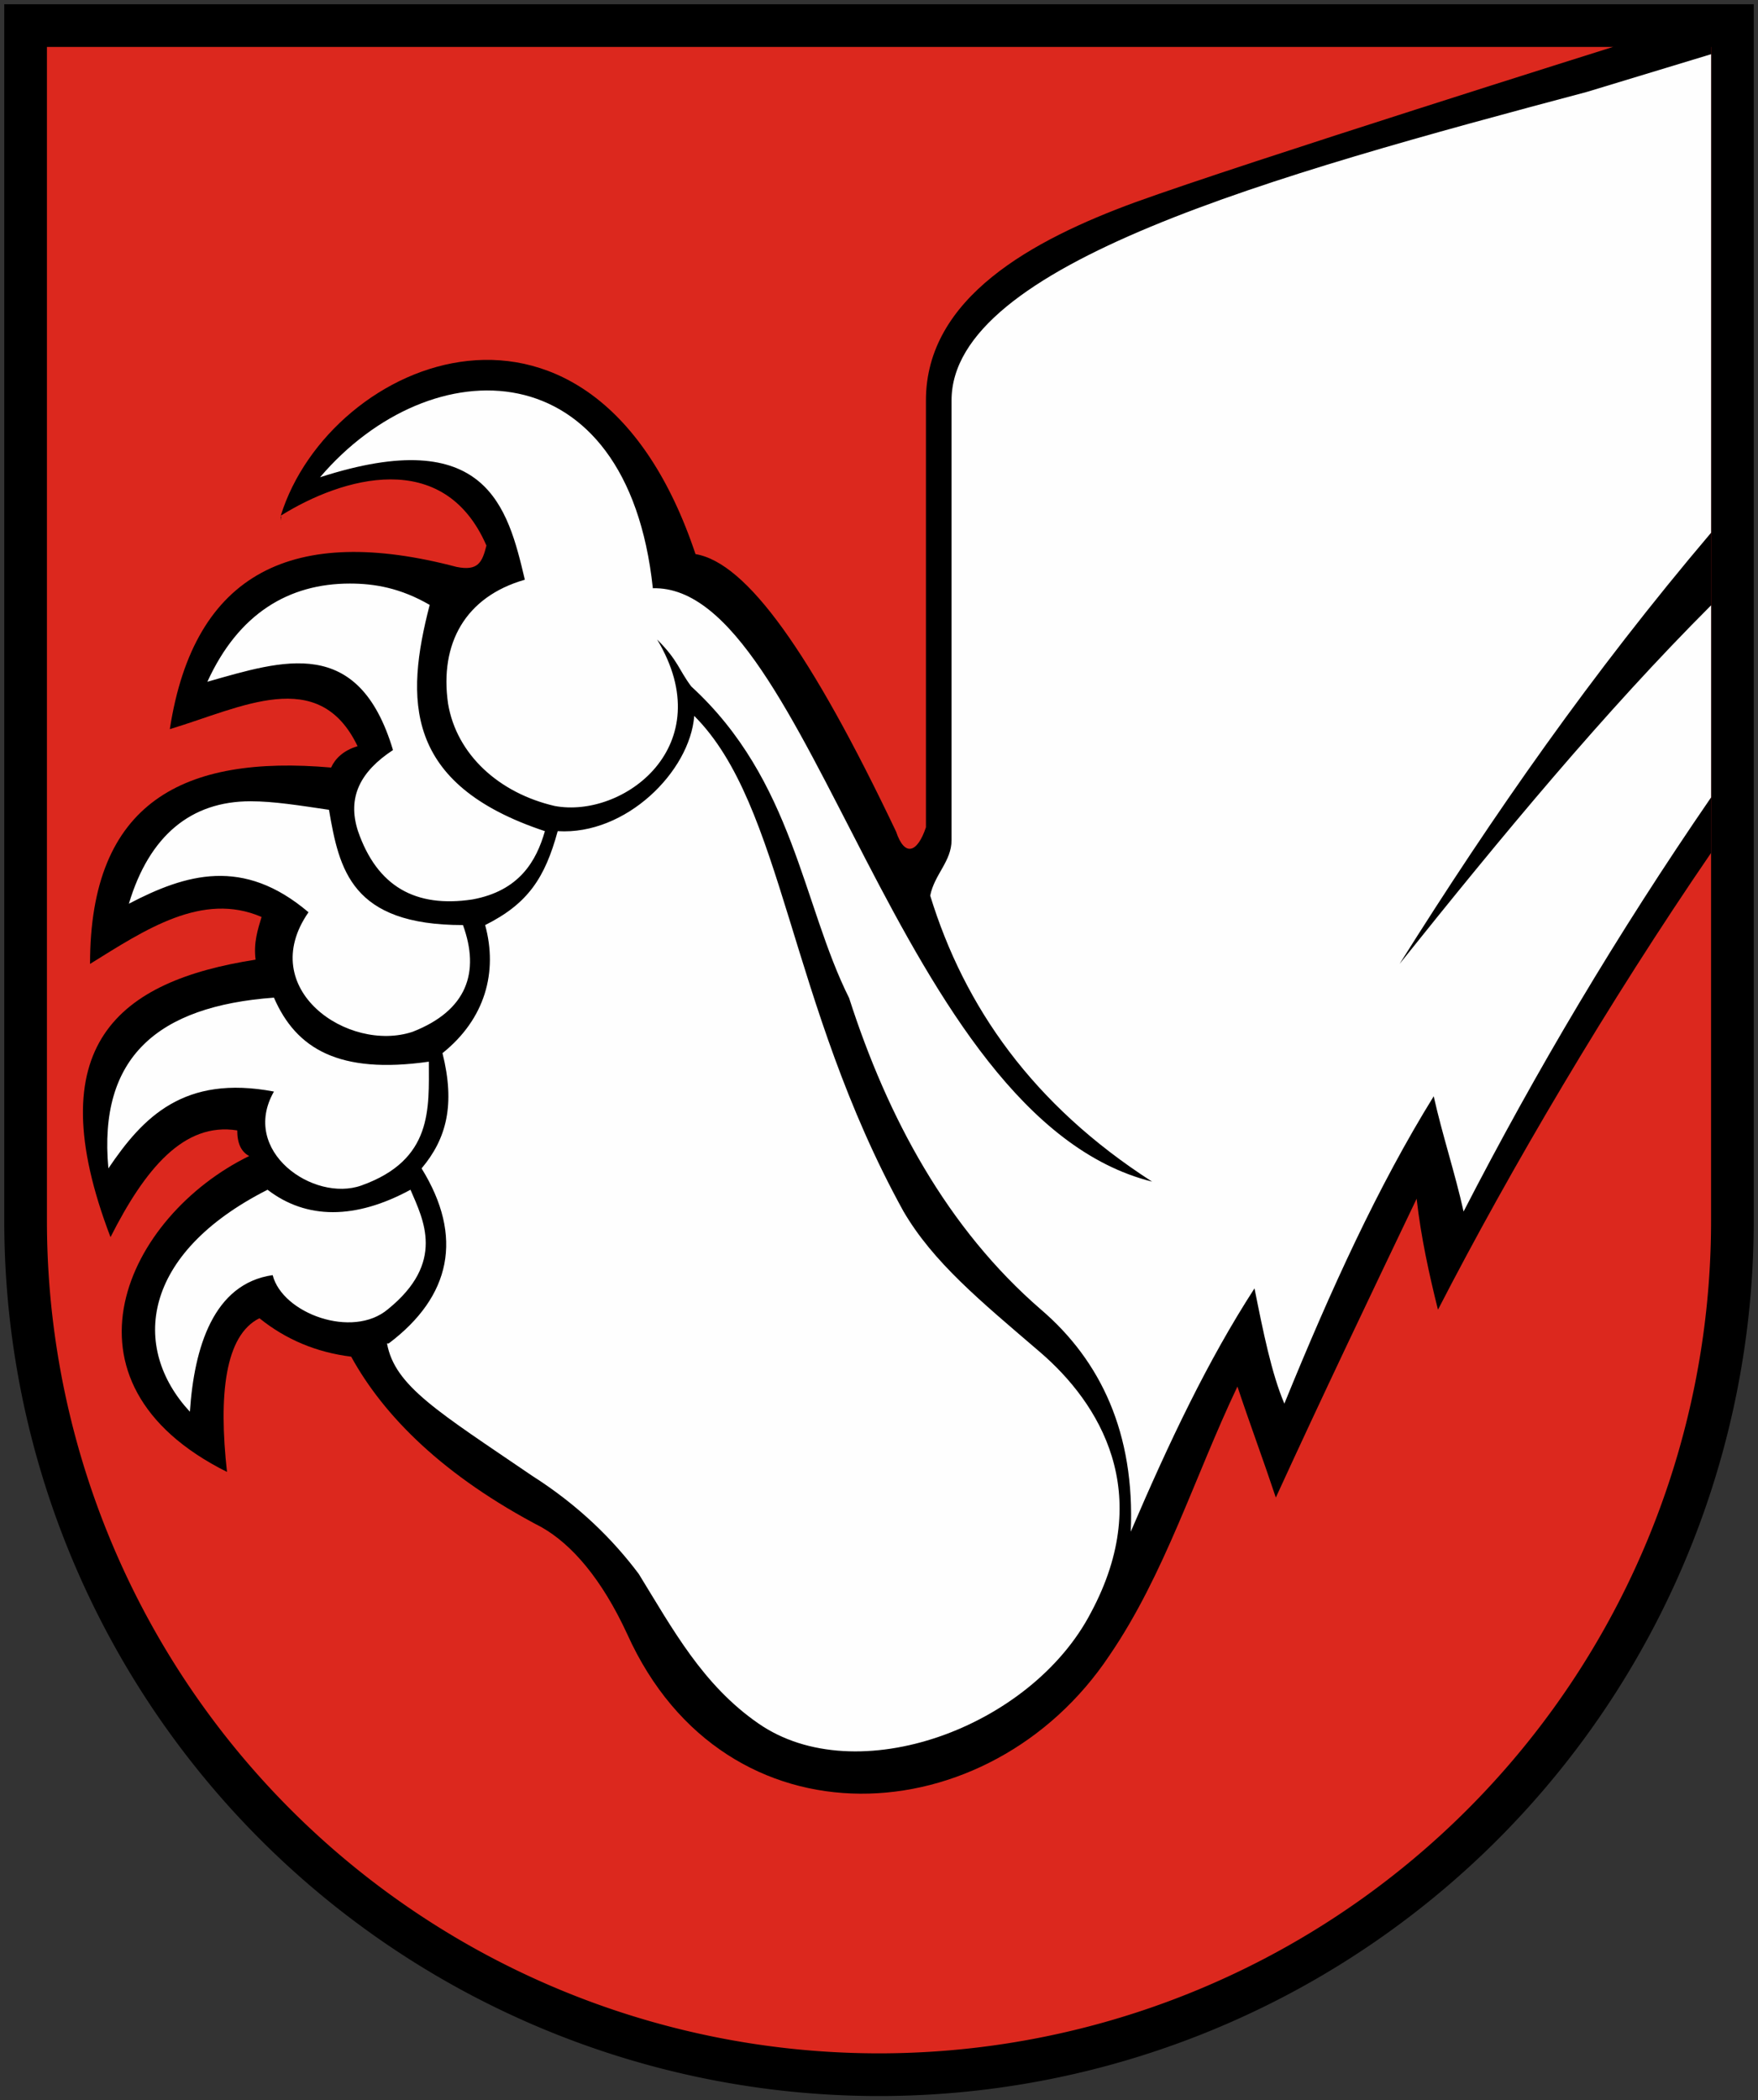
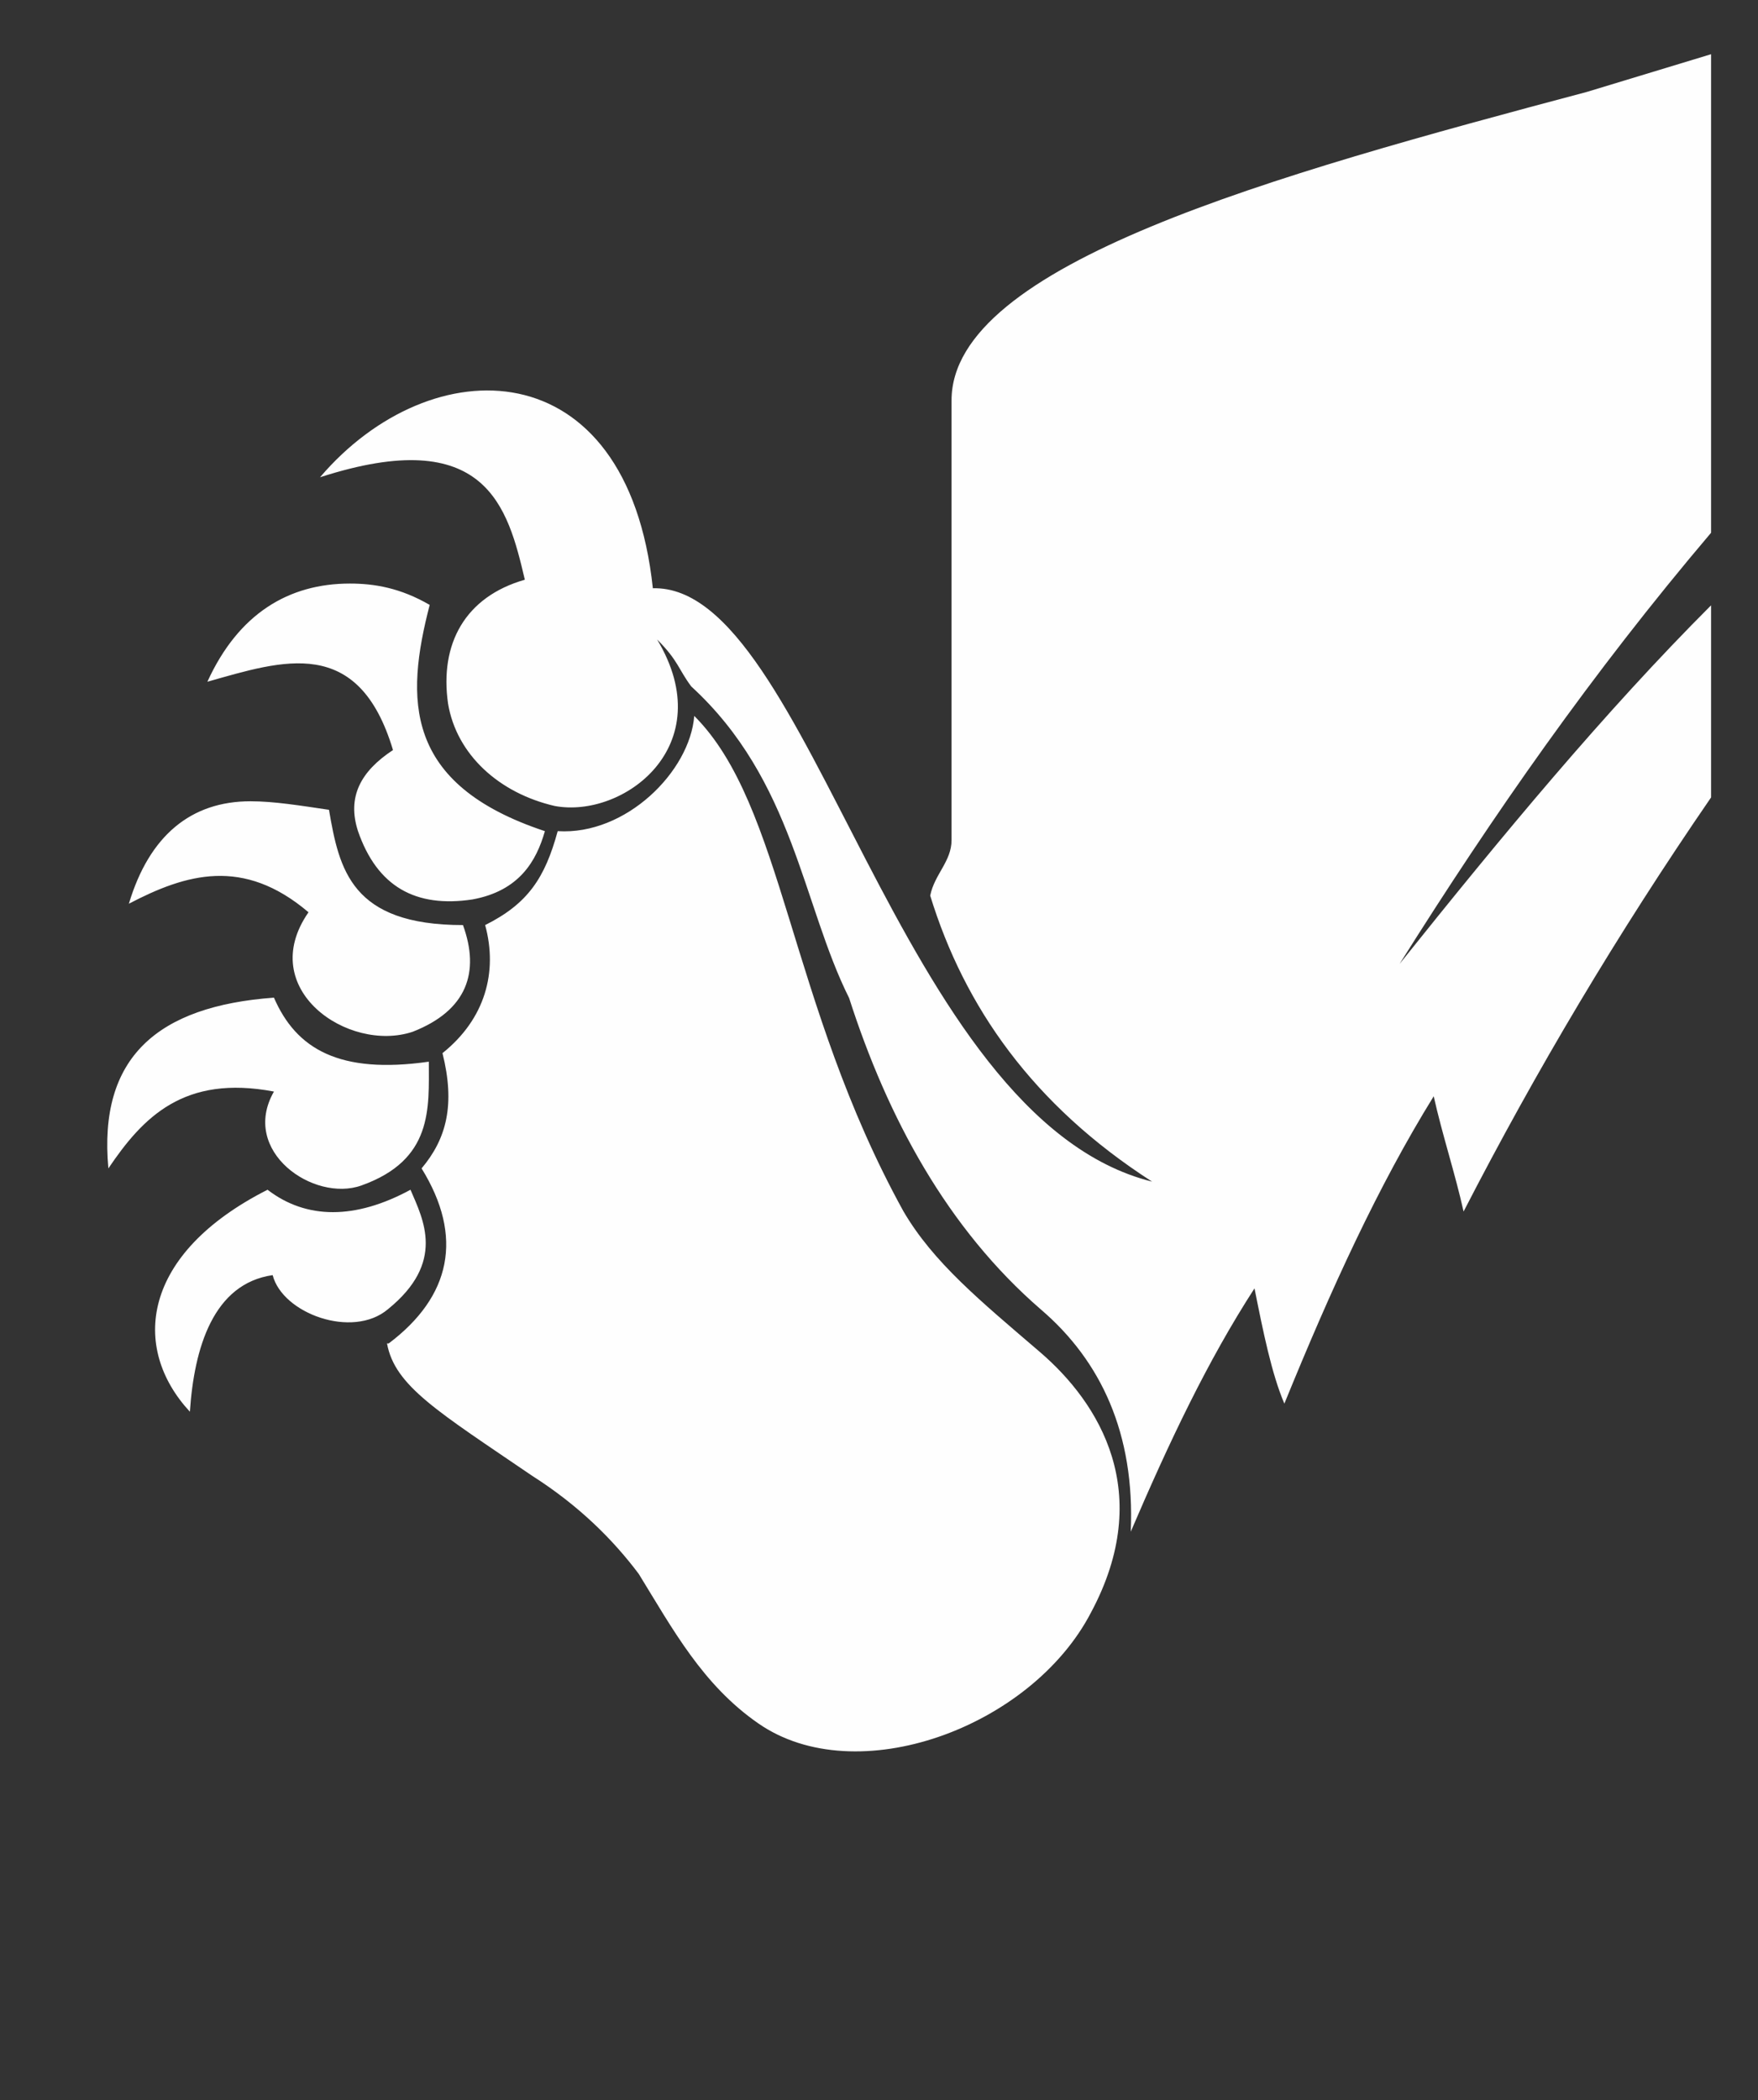
<svg xmlns="http://www.w3.org/2000/svg" height="492" width="412">
  <rect width="100%" height="100%" fill="#333333" stroke="none" />
-   <path d="m6 6v280a200 200 0 0 0 400 0v-280z" stroke="#000" stroke-width="10" fill="#dc281e" />
-   <path d="m378 11s-86 27-112 36.4c-24 8.8-49 22.3-49 46.4v100c-2 6-5 7-7 1-20-42-35-63-47-65-24-71.7-85.7-46-97.2-9 14.4-9 38.2-16 48.2 7-1 4-2 6-7 5-38-10-61.5 1-67.2 38 16.7-5 34.9-15 44 4-3.4 1-5.3 3-6.2 5-34.5-3-56.5 8-56.5 46 12.9-8 26.3-17 40.2-11-0.9 3-1.9 6-1.4 10-32.1 5-51.2 20-34 65 8.1-16 17.2-27 29.7-25 0 3 0.9 5 2.8 6-28.7 14-47.3 53-5.2 74-2-18-0.5-32 7.6-36 6.2 5 13.4 8 21.5 9 7.7 14 21.7 28 44.7 40 7 4 14 12 20 25 23 51 85 47 113 5 13-19 20-42 30-63 3 9 6 17 9 26 11-24 22-47 33-70 1 9 3 18 5 26 17-33 40-72 64-107v-189h-23zm-312 110h-0.2v1c0.1-1 0.1-1 0.2-1z" />
  <path fill="#fefefe" d="m401 12.7-29 8.8c-74 19.7-149 40.4-149 72.3v103c0 5-4 8-5 13 8 26 24 49 52 67-60-15-80-140-117-139-6-56.4-52-56.5-78-26 39-12.6 44 7 48 24-14 4-20 15-18 29 2 12 12 21 25 24 16 3 39-14 24-39 5 5 5 7 8 11 24 22 26 51 37 73 9 28 23 54 45 73 14 12 22 29 21 52 9-21 18-40 29-57 2 10 4 20 7 27 11-27 22-51 35-72 2 9 5 18 7 27 17-33 36-65 58-97v-45c-25 25-49 54-73 84 22-35 45-68 73-101v-112zm-319 124c-14.3 0-26.1 7-33.4 23 17.7-5 35.4-11 43.5 16-7.6 5-10.8 11-8.2 19 4.5 13 13.5 18 26.8 16 11-2 15-9 17-16-33.2-11-32.7-31-27-53-6.9-4-13-5-18.7-5zm80.7 31c-1 13-16 28-32 27-3 11-7 17-17 22 3 11 0 22-10 30 3 12 1 20-4.9 27 9.9 16 6.9 30-7.7 41h-0.4c1.8 10 12 16 34 31 11 7 19 15 25 23 8 13 15 26 28 35 23 16 64 1 78-26 15-28 2-49-12-61s-25-21-32-33c-27-49-28-95-49-116zm-104 20c-13.9 0-23.7 8-28.5 24 13.4-7 26.8-11 42.1 2-12.5 18 9.3 33 24.4 28 12.8-5 15.8-14 11.8-25-26.2 0-29-13-31.4-27-6.8-1-12.9-2-18.4-2zm5.5 46c-27.3 2-41.2 14-38.8 40 8.1-12 17.7-22 38.8-18-8 14 9.3 26 20.5 22 16.8-6 15.8-18 15.8-29-21 3-31.1-3-36.3-15zm-1.5 45c-29.6 15-32.1 37-18.2 52 1-15 5.5-30 19.4-32 2.3 9 18.7 15 27 8 13.6-11 8.3-21 5.3-28-12.9 7-24.4 7-33.5 0z" />
</svg>